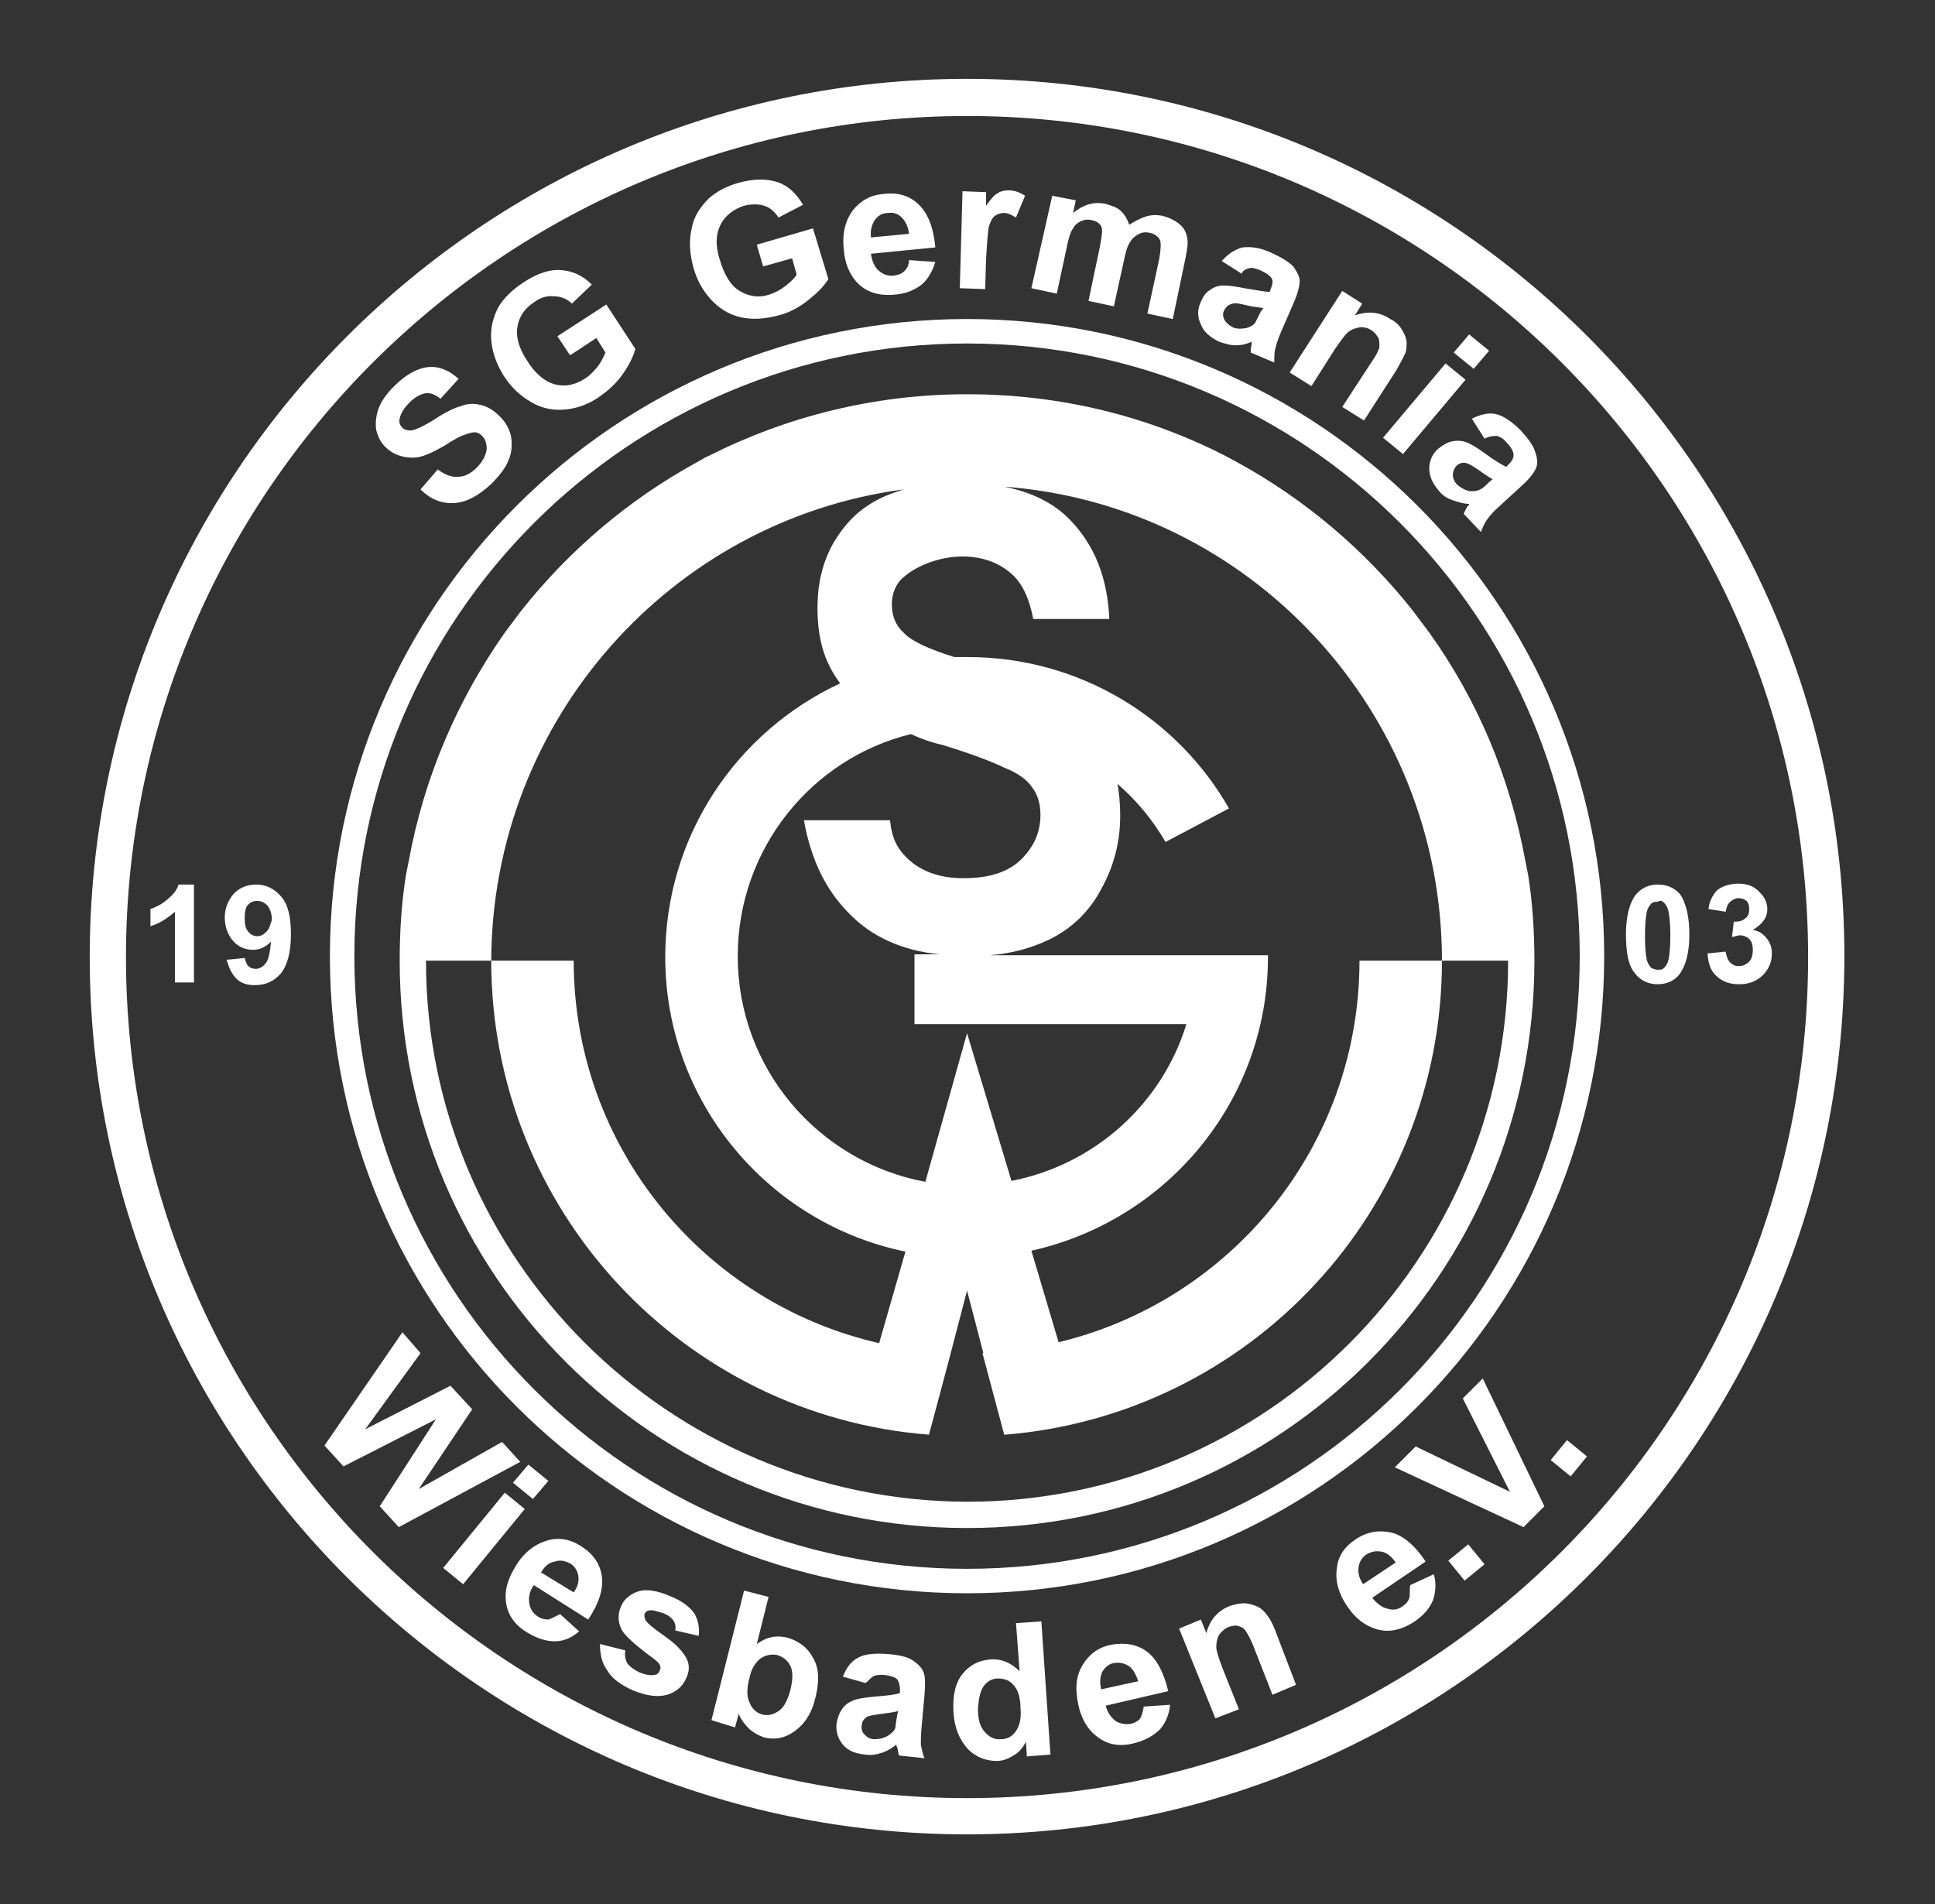
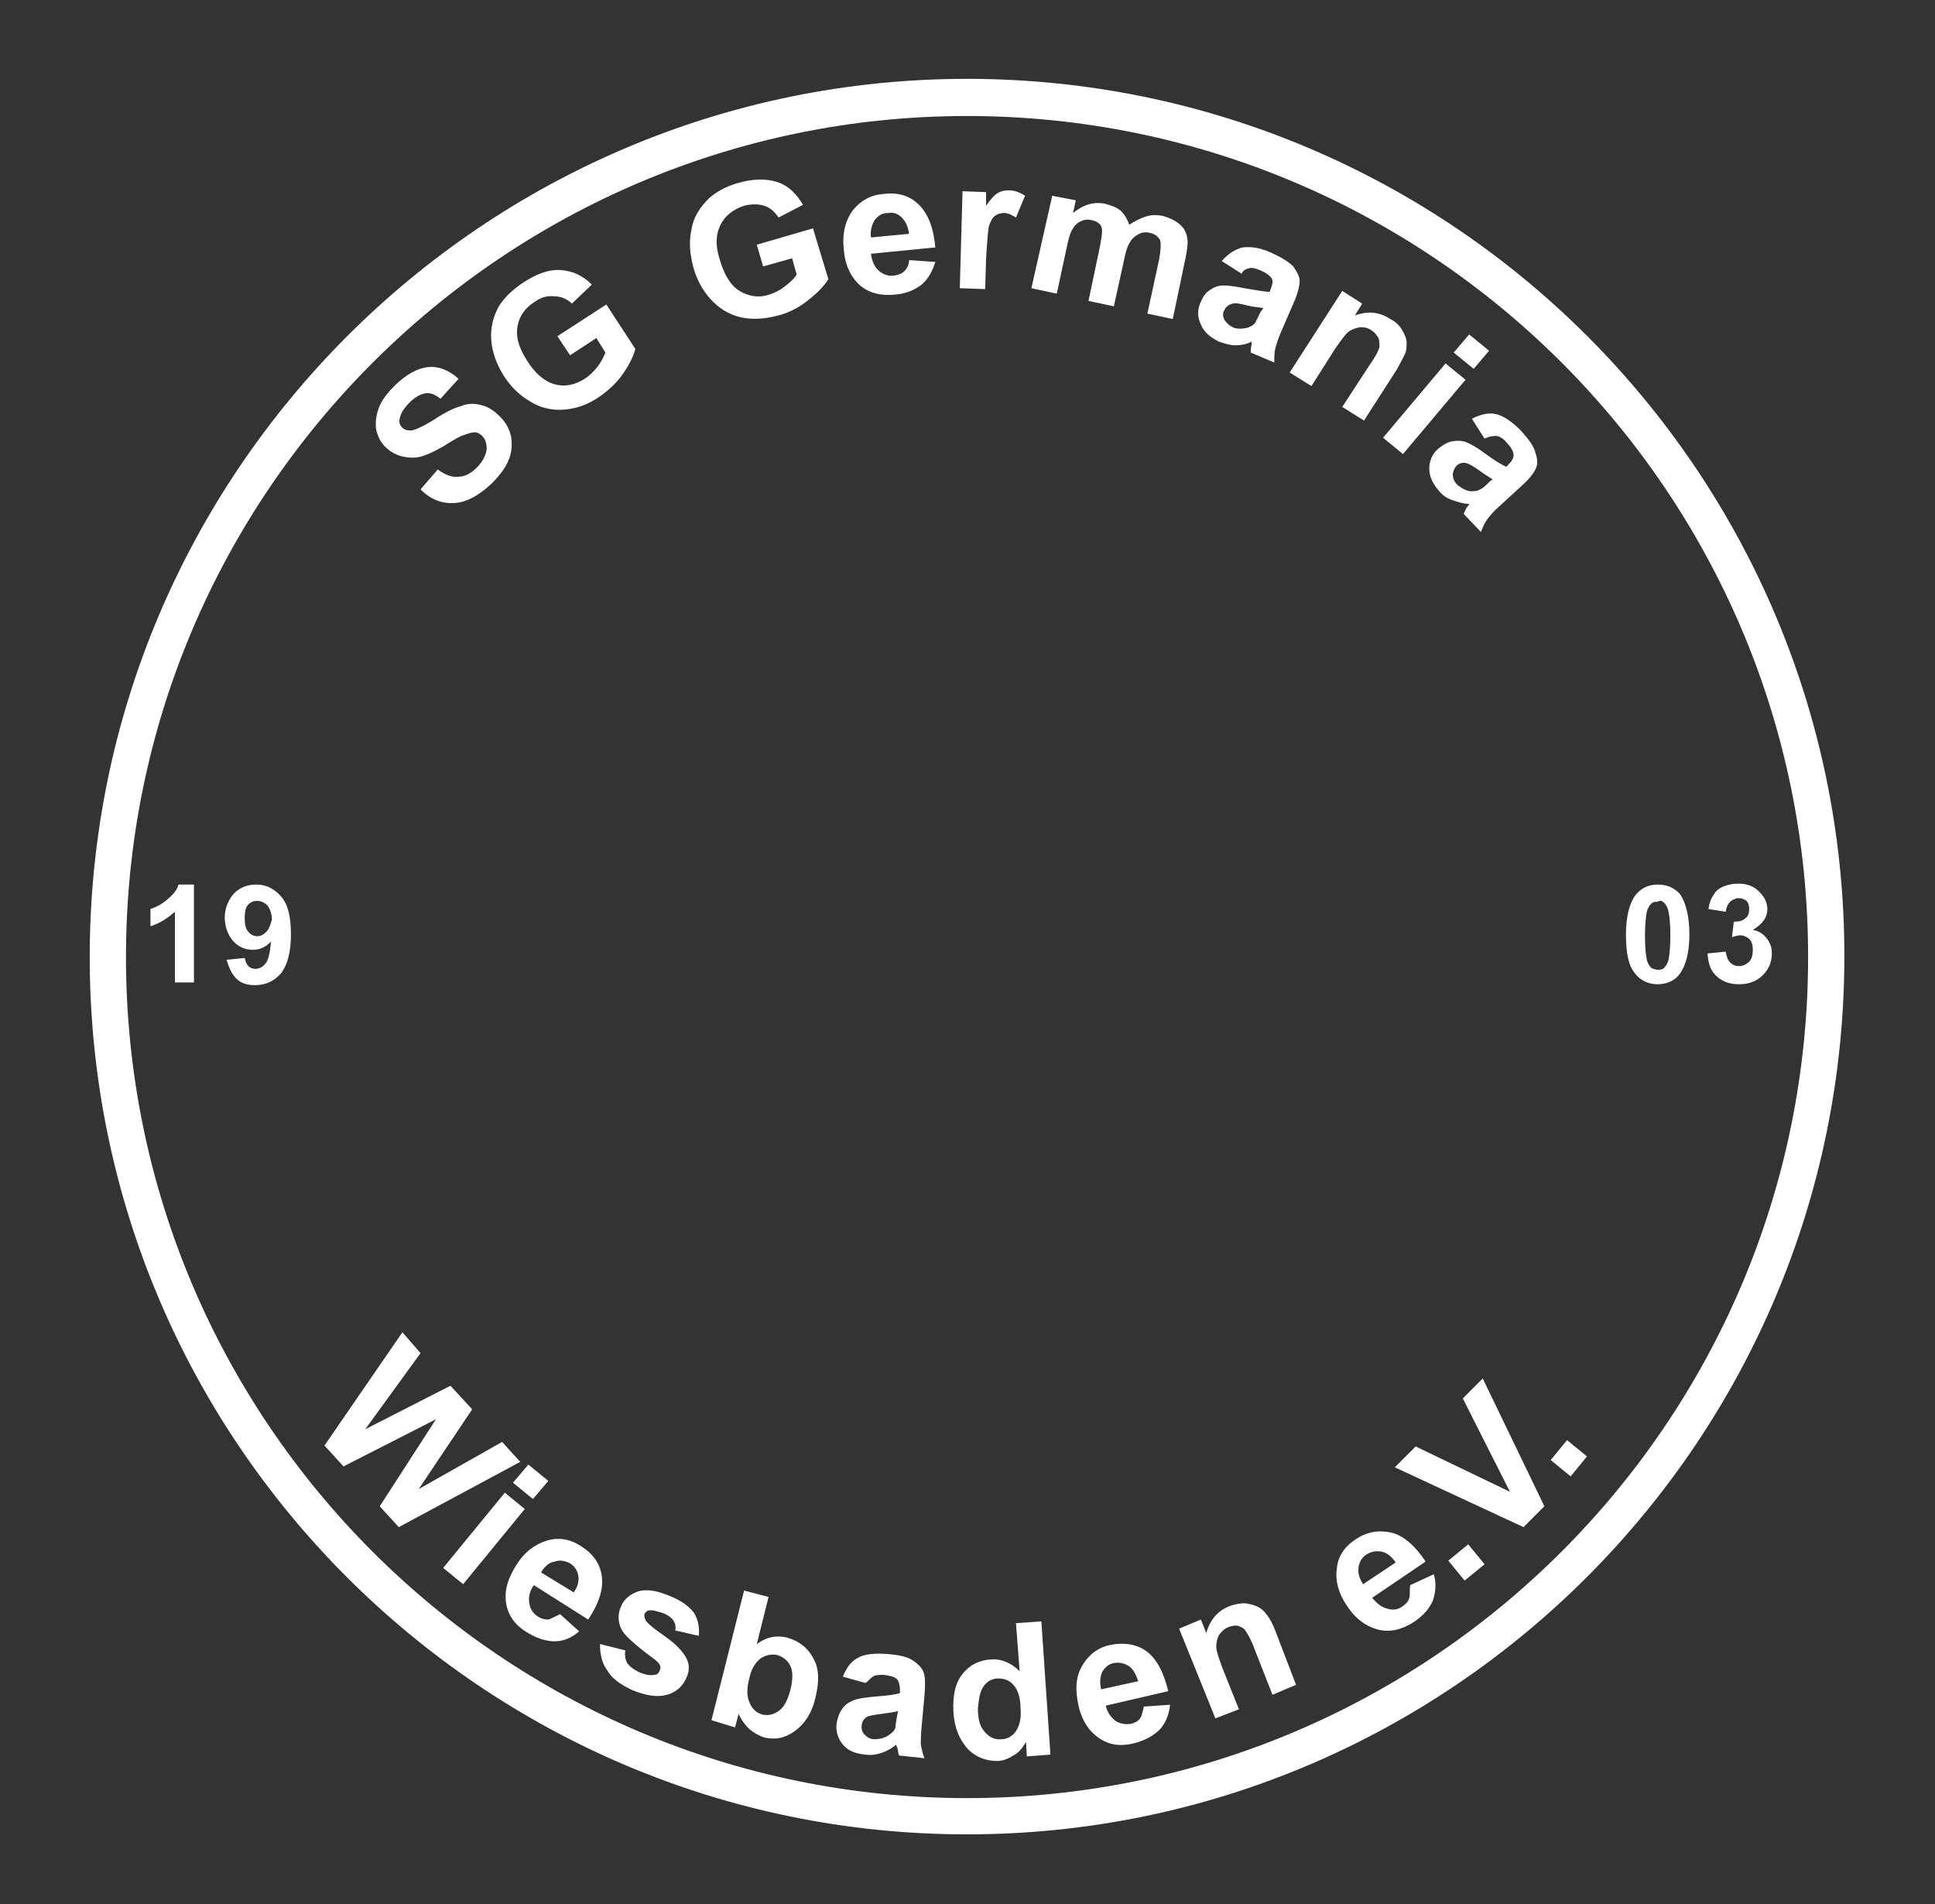
<svg xmlns="http://www.w3.org/2000/svg" version="1.1" id="Ebene_1" x="0px" y="0px" viewBox="0 0 213.5 210.1" style="enable-background:new 0 0 213.5 210.1;" xml:space="preserve">
  <rect x="0" y="0" width="213.5" height="210.1" fill="#333333" stroke="none" />
  <style type="text/css">
	.st0{fill:#FFFFFF;}
</style>
-   <path class="st0" d="M177,105.5c0-38.8-31.5-70.3-70.3-70.3c-38.8,0-70.3,31.5-70.3,70.3s31.5,70.3,70.3,70.3  C145.5,175.8,177,144.3,177,105.5 M174.3,105.5c0,37.4-30.3,67.6-67.6,67.6s-67.6-30.3-67.6-67.6s30.3-67.6,67.6-67.6  S174.3,68.2,174.3,105.5" />
-   <path class="st0" d="M169.3,106L169.3,106c0-3.2-0.2-6.4-0.7-9.5c-0.1-0.5-0.2-1-0.3-1.5c-1.7-9.3-5.3-17.8-10.6-25.2  c-0.6-0.8-1.2-1.6-1.8-2.4c-5.3-6.7-11.9-12.3-19.4-16.4c-0.4-0.2-0.9-0.5-1.3-0.7c-8.6-4.4-18.2-6.8-28.5-6.8  c-10.3,0-20,2.5-28.5,6.8c-0.5,0.2-0.9,0.5-1.3,0.7c-7.5,4.1-14.1,9.7-19.4,16.4c-0.6,0.8-1.2,1.6-1.8,2.4  c-5.2,7.4-8.9,15.9-10.6,25.2c-0.1,0.5-0.2,1-0.3,1.5c-0.5,3.1-0.7,6.3-0.7,9.5c0,34.6,28,62.6,62.6,62.6  C141.3,168.6,169.3,140.6,169.3,106 M99.7,54c-0.9,0.3-1.8,0.6-2.6,1c-2.4,1.2-3.9,2.8-5.2,5c-1.2,2.2-1.7,4.5-1.7,7.1  c0,3.3,0.7,5.9,2.5,8.3c-11.4,5.3-19.3,16.8-19.3,30.2c0,16,11.4,29.4,26.5,32.5l-2.9,10.1c-19.3-4.4-33.7-21.6-33.7-42.2h-9.1  C54.3,79.4,74.1,57.4,99.7,54 M100.9,105.3v7.7h30c-2.7,8.8-10.1,15.5-19.3,17.3l-4.9-16.3l-4.6,16.4c-11.8-2.2-20.7-12.5-20.7-24.9  c0-11.8,8.1-21.8,19.1-24.5c1.1,0.5,2.2,0.9,3.5,1.2c3.6,1.1,5.8,2,6.8,2.5c1.5,0.6,2.5,1.3,3.1,2.2c0.6,0.8,0.9,1.8,0.9,3  c0,1.9-0.7,3.5-2.1,4.9c-1.4,1.4-3.5,2.1-6.4,2.1c-2.7,0-4.8-0.8-6.3-2.3c-1-1-1.6-2.1-1.8-4.1h-9.5c0.8,4.5,2.5,7.8,5,10.3  c2.4,2.5,5.8,4.1,10,4.5H100.9z M159.1,106H150c0,20.4-14.1,37.5-33.2,42.1l-3-10.1c14.9-3.3,26.1-16.5,26.1-32.4v-0.2h-4.2H132  h-22.8c2.5-0.2,4.6-0.8,6.5-1.7c2.5-1.2,4.5-3.1,5.8-5.6c1.4-2.5,2.1-5.2,2.1-8.1c0-1.2-0.1-2.4-0.3-3.5c2.1,1.8,3.9,4,5.3,6.4  l7-3.7c-5.7-10-16.5-16.7-28.8-16.7c-0.5,0-1,0-1.5,0c-2.9-0.9-4.8-1.8-5.6-2.7c-0.9-0.8-1.3-1.9-1.3-3.1c0-1.3,0.5-2.4,1.4-3.1  c1.4-1.2,3.9-2.2,6.4-2.2c2.5,0,4.3,0.9,5.5,2c1.1,1,1.9,2.7,2.3,4.9h8.4c-0.2-4.5-1.6-8.1-4.3-10.9c-1.8-1.9-4.3-3.1-7.3-3.7  C137.8,55.7,159.1,78.4,159.1,106 M166.4,106c0,32.9-26.7,59.7-59.7,59.7C73.8,165.6,47,138.9,47,106h7.2  c0,27.6,21.3,50.2,48.3,52.3l0,0l0,0l1.1-4.1l1.3-4.9h0l1.8-6.9l1.8,6.9c0,0-0.1,0-0.1,0l2.4,9c0,0,0.1,0,0.1,0v0l0,0  c27-2.2,48.2-24.7,48.2-52.3H166.4z" />
  <path class="st0" d="M37.9,161.8l10.2-5.2l-6.2,9.6l2.1,2.3l13.4-7.2l-2-2.2l-9.2,5.2l5.9-8.8l-2.4-2.6l-9.4,4.8l6.1-8.4l-2-2.3  l-8.6,12.5L37.9,161.8z M58.8,165.4l1.7-2l-2.2-1.8l-1.7,2L58.8,165.4z M51.1,174.8l6.8-8.3l-2.2-1.8l-6.8,8.3L51.1,174.8z   M60.5,178.7c-0.4,0-0.8-0.1-1.1-0.3c-0.5-0.3-0.9-0.8-1-1.5c-0.1-0.6,0-1.3,0.5-2l6,3.8c1.2-1.8,1.7-3.4,1.5-4.8  c-0.2-1.4-1-2.5-2.3-3.3c-1.2-0.8-2.5-1-3.8-0.6c-1.3,0.4-2.5,1.3-3.4,2.8c-0.8,1.3-1.2,2.5-1.1,3.7c0.1,1.5,0.9,2.8,2.5,3.7  c1,0.6,2,0.9,2.9,0.9c1,0,1.9-0.4,2.7-1.1l-2.1-1.9C61.2,178.4,60.8,178.6,60.5,178.7 M59.7,173.5c0.4-0.7,0.9-1.1,1.5-1.2  c0.6-0.2,1.1-0.1,1.7,0.2c0.5,0.3,0.8,0.8,0.9,1.3c0.1,0.6,0,1.2-0.5,1.9L59.7,173.5z M67,184.3c0.5,0.9,1.5,1.6,2.8,2.2  c1.5,0.6,2.7,0.8,3.8,0.5c1-0.3,1.7-0.9,2.1-1.8c0.4-0.8,0.4-1.6,0-2.3c-0.4-0.7-1.1-1.5-2.4-2.4c-1.3-0.9-2-1.5-2.1-1.8  c-0.1-0.2-0.1-0.4-0.1-0.6c0.1-0.2,0.3-0.4,0.5-0.4c0.4-0.1,0.9,0.1,1.6,0.3c0.5,0.2,0.9,0.5,1.1,0.8c0.2,0.3,0.3,0.7,0.2,1.1  l2.6,0.6c0.1-1-0.1-1.8-0.5-2.5c-0.5-0.7-1.4-1.4-2.7-1.9c-1.4-0.6-2.6-0.8-3.5-0.5c-0.9,0.3-1.6,0.9-1.9,1.7  c-0.4,0.9-0.3,1.9,0.2,2.7c0.4,0.6,1.5,1.6,3.4,3c0.4,0.3,0.6,0.5,0.7,0.7c0.1,0.2,0.1,0.4,0,0.6c-0.1,0.3-0.3,0.5-0.6,0.5  c-0.4,0.1-1,0-1.7-0.3c-0.6-0.3-1-0.6-1.3-1c-0.2-0.4-0.3-0.9-0.2-1.4l-2.8-0.7C66.2,182.5,66.4,183.5,67,184.3 M81.1,190.6l0.4-1.5  c0.3,0.7,0.7,1.2,1.2,1.7c0.5,0.4,1,0.7,1.6,0.9c1.2,0.3,2.3,0.1,3.4-0.7c1.1-0.8,1.9-2,2.3-3.8c0.4-1.7,0.4-3.1-0.3-4.3  c-0.6-1.1-1.5-1.8-2.8-2.2c-1.2-0.3-2.3-0.1-3.4,0.7l1.3-5.2l-2.7-0.7l-3.6,14.3L81.1,190.6z M83.9,183c0.6-0.4,1.2-0.5,1.8-0.4  c0.7,0.2,1.2,0.6,1.5,1.2c0.3,0.6,0.3,1.5,0,2.7c-0.3,1.1-0.7,1.9-1.3,2.3c-0.6,0.4-1.1,0.5-1.7,0.4c-0.8-0.2-1.3-0.7-1.6-1.6  c-0.2-0.6-0.2-1.4,0.1-2.5C82.9,184.1,83.4,183.4,83.9,183 M96.3,185c0.3-0.2,0.7-0.2,1.2-0.2c0.7,0.1,1.2,0.2,1.5,0.5  c0.2,0.3,0.3,0.7,0.3,1.2l0,0.3c-0.5,0.2-1.5,0.3-2.8,0.4c-1,0.1-1.8,0.2-2.3,0.4c-0.5,0.2-1,0.5-1.3,1c-0.3,0.4-0.5,1-0.6,1.6  c-0.1,0.9,0.2,1.7,0.7,2.3c0.6,0.7,1.4,1,2.5,1.1c0.6,0.1,1.2,0,1.8-0.2c0.6-0.2,1.1-0.5,1.6-0.9c0,0.1,0,0.2,0.1,0.3  c0.1,0.4,0.1,0.7,0.2,0.9l2.8,0.3c-0.2-0.5-0.3-1-0.4-1.5c0-0.4,0-1.1,0.1-2.1l0.3-3.3c0.1-1.2,0.1-2.1-0.1-2.6s-0.6-0.9-1.2-1.3  c-0.6-0.4-1.5-0.6-2.8-0.7c-1.4-0.1-2.5,0-3.2,0.4c-0.8,0.4-1.3,1.1-1.7,2.1l2.5,0.7C95.8,185.5,96,185.2,96.3,185 M99,189.2  c-0.1,0.7-0.2,1.1-0.2,1.4c-0.1,0.4-0.4,0.6-0.8,0.9c-0.5,0.3-1,0.4-1.5,0.4c-0.5,0-0.8-0.2-1.1-0.5c-0.3-0.3-0.4-0.7-0.3-1.1  c0-0.4,0.3-0.7,0.6-0.9c0.3-0.1,0.8-0.2,1.6-0.3c0.8-0.1,1.4-0.2,1.8-0.3L99,189.2z M114.9,178.9l-2.8,0.2l0.4,5.3  c-0.9-0.9-2-1.4-3.2-1.3c-1.3,0.1-2.3,0.6-3.1,1.6c-0.8,1-1.1,2.4-1,4.2c0.1,1.8,0.7,3.1,1.6,4.1c0.9,0.9,2,1.3,3.2,1.3  c0.6,0,1.2-0.2,1.8-0.6c0.6-0.3,1-0.8,1.4-1.5l0.1,1.6l2.6-0.2L114.9,178.9z M108.5,186.1c0.4-0.6,1-0.9,1.6-0.9  c0.7,0,1.3,0.2,1.7,0.7c0.5,0.5,0.8,1.4,0.8,2.6c0.1,1.1-0.1,1.9-0.5,2.5c-0.4,0.6-1,0.9-1.6,0.9c-0.8,0.1-1.5-0.3-2-1  c-0.4-0.5-0.6-1.3-0.6-2.4C108,187.5,108.1,186.7,108.5,186.1 M125.8,189.6c-0.2,0.3-0.6,0.5-1,0.6c-0.6,0.1-1.2,0-1.7-0.3  c-0.5-0.4-0.9-0.9-1.1-1.7l6.9-1.6c-0.5-2.1-1.3-3.6-2.4-4.4c-1.1-0.8-2.5-1-4-0.7c-1.4,0.3-2.4,1.1-3.1,2.3  c-0.7,1.2-0.8,2.6-0.4,4.4c0.3,1.4,1,2.6,1.9,3.3c1.2,1,2.6,1.3,4.4,0.8c1.1-0.3,2-0.8,2.7-1.5c0.6-0.7,1-1.6,1.1-2.7l-2.9,0.2  C126.1,188.8,126,189.3,125.8,189.6 M121.5,186.4c-0.2-0.8-0.1-1.4,0.1-1.9c0.3-0.5,0.7-0.9,1.3-1c0.6-0.1,1.1,0,1.6,0.3  c0.5,0.3,0.8,0.9,1.1,1.7L121.5,186.4z M140.7,179.9c-0.3-0.8-0.6-1.3-0.9-1.7c-0.3-0.4-0.6-0.7-1-0.9c-0.4-0.2-0.8-0.3-1.4-0.4  c-0.6,0-1.1,0.1-1.7,0.3c-1.3,0.5-2.2,1.5-2.6,3l-0.6-1.5l-2.4,1l4,9.9l2.6-1l-1.8-4.5c-0.4-1.1-0.7-1.9-0.7-2.4  c0-0.5,0.1-0.9,0.3-1.3c0.3-0.4,0.6-0.7,1.1-0.9c0.4-0.1,0.7-0.2,1-0.1c0.3,0.1,0.6,0.2,0.8,0.5c0.2,0.3,0.6,0.9,1,2l2,5.1l2.6-1.1  L140.7,179.9z M155.5,176.3c-0.1,0.4-0.4,0.7-0.7,0.9c-0.5,0.4-1.1,0.5-1.7,0.3c-0.6-0.1-1.2-0.6-1.7-1.2l5.9-4  c-1.2-1.8-2.5-2.9-3.8-3.2c-1.4-0.3-2.7-0.1-4,0.8c-1.2,0.8-1.9,1.9-2,3.2c-0.2,1.3,0.2,2.8,1.2,4.2c0.8,1.2,1.8,2,3,2.4  c1.4,0.5,2.9,0.2,4.4-0.8c1-0.7,1.6-1.4,2-2.3c0.3-0.9,0.4-1.9,0.1-2.9l-2.6,1.2C155.5,175.4,155.6,175.9,155.5,176.3 M150.4,174.8  c-0.4-0.6-0.6-1.2-0.5-1.9c0.1-0.6,0.4-1.1,0.9-1.4c0.5-0.3,1-0.4,1.6-0.3c0.6,0.1,1.1,0.5,1.6,1.2L150.4,174.8z M163.8,172.6  l-1.8-2.2l-2.2,1.8l1.8,2.2L163.8,172.6z M170.4,166.2l-6.8-14.1l-2.2,2.2l5.2,10.3l-10.4-5l-2.3,2.3l14.2,6.6L170.4,166.2z   M175.1,160.7l-2.2-1.8l-1.8,2.2l2.2,1.8L175.1,160.7z" />
  <path class="st0" d="M50.2,55.5c1.3-0.1,2.6-0.8,4-2.1c0.9-0.9,1.6-1.8,1.9-2.6c0.4-0.9,0.4-1.7,0.3-2.6c-0.2-0.9-0.6-1.6-1.2-2.2  c-0.7-0.7-1.3-1.1-2.1-1.3c-0.7-0.2-1.5-0.2-2.2,0.1c-0.8,0.2-1.8,0.7-3,1.5c-1.3,0.8-2.2,1.2-2.6,1.2c-0.4,0-0.7-0.1-0.9-0.3  c-0.3-0.3-0.4-0.6-0.3-1c0.1-0.6,0.5-1.2,1.1-1.8c0.6-0.6,1.2-0.9,1.7-1c0.5-0.1,1.1,0.1,1.7,0.6l2-2.2c-1-0.9-2.1-1.4-3.3-1.3  c-1.2,0.1-2.5,0.8-3.8,2.1c-0.8,0.8-1.4,1.6-1.7,2.4c-0.3,0.8-0.4,1.6-0.3,2.4c0.2,0.8,0.5,1.4,1,1.9c0.8,0.8,1.8,1.2,3.1,1.2  c0.9,0,2-0.5,3.4-1.3c1.1-0.7,1.8-1.1,2.2-1.2c0.5-0.2,0.9-0.3,1.2-0.3c0.3,0,0.6,0.2,0.8,0.4c0.4,0.4,0.5,0.9,0.5,1.5  c-0.1,0.6-0.4,1.3-1.1,2c-0.6,0.6-1.3,1-2,1c-0.7,0.1-1.5-0.2-2.3-0.8l-1.9,2.2C47.6,55.2,48.9,55.6,50.2,55.5 M65.8,37.3l1,1.6  c-0.2,0.5-0.5,1.1-0.9,1.6c-0.4,0.5-0.9,1-1.4,1.3c-1.1,0.7-2.2,0.9-3.3,0.6c-1.1-0.3-2.2-1.2-3.1-2.7c-0.9-1.4-1.2-2.6-1-3.7  c0.2-1.1,0.8-2,1.9-2.7c0.7-0.5,1.4-0.7,2.2-0.6c0.7,0,1.4,0.3,1.9,0.8l2.2-2.1c-1-1-2.1-1.5-3.4-1.6c-1.3-0.1-2.7,0.4-4.2,1.4  c-1.2,0.8-2,1.6-2.6,2.5c-0.7,1.2-1,2.5-0.9,3.8c0.1,1.4,0.6,2.7,1.4,4c0.8,1.2,1.7,2.1,2.9,2.8c1.1,0.7,2.4,1,3.7,0.9  c1.3-0.1,2.6-0.5,3.9-1.4c1-0.7,1.9-1.5,2.6-2.5c0.7-1,1.2-2,1.4-2.8l-3.2-4.9l-5.4,3.5l1.4,2.1L65.8,37.3z M87.4,28.5l0.5,1.8  c-0.3,0.5-0.8,0.9-1.3,1.3c-0.5,0.4-1.1,0.7-1.7,0.9c-1.2,0.4-2.3,0.2-3.3-0.4c-1-0.6-1.7-1.8-2.2-3.5c-0.5-1.6-0.4-2.8,0.1-3.8  c0.5-1,1.4-1.7,2.6-2.1c0.8-0.2,1.6-0.2,2.2,0c0.7,0.2,1.2,0.7,1.6,1.3l2.7-1.4c-0.7-1.2-1.6-2.1-2.8-2.5c-1.2-0.4-2.7-0.4-4.4,0.1  c-1.4,0.4-2.4,1-3.2,1.7c-1,1-1.7,2.1-1.9,3.4c-0.3,1.3-0.2,2.7,0.2,4.2c0.4,1.4,1,2.5,1.9,3.5c0.9,1,2,1.7,3.3,2  c1.3,0.3,2.7,0.2,4.2-0.2c1.2-0.3,2.3-0.9,3.3-1.7c1-0.8,1.7-1.5,2.2-2.3l-1.7-5.6l-6.2,1.8l0.7,2.4L87.4,28.5z M99.8,29.9  c-0.3,0.3-0.6,0.4-1.1,0.5c-0.7,0.1-1.2-0.1-1.7-0.5c-0.5-0.4-0.8-1.1-0.9-1.9l7.1-0.7c-0.2-2.2-0.8-3.7-1.8-4.7  c-1-1-2.3-1.4-3.9-1.2c-1.4,0.1-2.5,0.7-3.4,1.8c-0.8,1.1-1.2,2.5-1,4.3c0.1,1.5,0.6,2.7,1.4,3.6c1,1.1,2.4,1.6,4.3,1.4  c1.2-0.1,2.1-0.5,2.9-1.1c0.7-0.6,1.2-1.5,1.5-2.5l-2.9-0.2C100.3,29.2,100.1,29.6,99.8,29.9 M96.1,26.2c-0.1-0.8,0.1-1.4,0.4-1.9  c0.4-0.5,0.8-0.8,1.5-0.8c0.6-0.1,1.1,0.1,1.5,0.5c0.4,0.4,0.7,1,0.8,1.8L96.1,26.2z M108.8,28.6c0.1-1.8,0.2-3,0.3-3.6  c0.2-0.6,0.4-1,0.7-1.2c0.3-0.2,0.6-0.3,1-0.3c0.4,0,0.8,0.2,1.3,0.5l1-2.4c-0.6-0.4-1.2-0.6-1.8-0.6c-0.5,0-0.9,0.1-1.2,0.3  c-0.4,0.2-0.8,0.7-1.3,1.4l0-1.5l-2.6-0.1l-0.3,10.7l2.8,0.1L108.8,28.6z M113.8,31.8l2.8,0.6l1.1-5.1c0.2-1,0.4-1.7,0.7-2.1  c0.2-0.4,0.6-0.7,0.9-0.8c0.4-0.2,0.8-0.2,1.2-0.1c0.4,0.1,0.6,0.2,0.8,0.4c0.2,0.2,0.3,0.4,0.3,0.8c0,0.3-0.1,1-0.3,2l-1.2,5.7  l2.8,0.6l1.1-5c0.2-1,0.4-1.7,0.7-2.1c0.2-0.4,0.6-0.7,1-0.9c0.4-0.2,0.8-0.2,1.2-0.1c0.5,0.1,0.9,0.4,1.1,0.8  c0.1,0.3,0.1,1-0.1,2.1l-1.3,6l2.8,0.6l1.4-6.7c0.2-1,0.3-1.7,0.2-2.2c-0.1-0.7-0.4-1.2-0.9-1.6c-0.5-0.4-1.1-0.7-1.9-0.9  c-0.6-0.1-1.2-0.1-1.8,0.1c-0.6,0.2-1.2,0.5-1.8,0.9c-0.2-0.6-0.5-1.1-0.9-1.5c-0.4-0.4-1-0.6-1.7-0.8c-1.3-0.3-2.5,0.1-3.6,1  l0.3-1.4l-2.6-0.5L113.8,31.8z M137.8,29.6c0.3-0.1,0.7,0,1.2,0.2c0.7,0.3,1.1,0.6,1.3,0.9c0.2,0.3,0.1,0.7-0.1,1.2l-0.1,0.3  c-0.6,0-1.5-0.2-2.8-0.4c-1-0.2-1.7-0.3-2.3-0.3c-0.6,0-1.1,0.2-1.5,0.5c-0.5,0.3-0.8,0.8-1,1.3c-0.4,0.8-0.4,1.7,0,2.5  c0.3,0.8,1,1.4,2,1.9c0.6,0.2,1.2,0.4,1.8,0.4c0.6,0,1.2-0.1,1.8-0.4c0,0.1,0,0.2,0,0.3c-0.1,0.4-0.1,0.7-0.1,0.9l2.6,1.1  c0-0.6,0-1.1,0.1-1.5c0.1-0.4,0.3-1.1,0.7-2l1.3-3c0.5-1.1,0.7-2,0.7-2.5c0-0.5-0.3-1-0.7-1.6c-0.5-0.5-1.3-1-2.4-1.5  c-1.3-0.6-2.3-0.7-3.2-0.6c-0.8,0.2-1.6,0.7-2.3,1.5l2.2,1.4C137.1,29.9,137.4,29.7,137.8,29.6 M139.1,34.4c-0.3,0.6-0.5,1-0.6,1.2  c-0.2,0.3-0.6,0.5-1,0.6c-0.6,0.1-1.1,0.1-1.5-0.1c-0.4-0.2-0.7-0.5-0.9-0.8c-0.2-0.4-0.2-0.8,0-1.1c0.2-0.4,0.5-0.6,0.9-0.7  c0.3-0.1,0.8,0,1.6,0.2c0.8,0.2,1.4,0.2,1.8,0.3L139.1,34.4z M154.1,40.8c0.4-0.7,0.7-1.3,0.9-1.7c0.2-0.4,0.2-0.9,0.2-1.3  c0-0.4-0.2-0.9-0.5-1.4c-0.3-0.5-0.7-0.9-1.3-1.2c-1.2-0.8-2.5-0.9-3.9-0.4l0.8-1.3l-2.2-1.4l-5.8,9l2.4,1.5l2.6-4.1  c0.7-1,1.2-1.7,1.5-1.9c0.4-0.3,0.8-0.4,1.3-0.5c0.5,0,0.9,0.1,1.3,0.4c0.3,0.2,0.5,0.5,0.7,0.8c0.1,0.3,0.1,0.6,0.1,1  c-0.1,0.4-0.4,1-1.1,2l-3,4.6l2.4,1.5L154.1,40.8z M162.6,40.7l1.7-2l-2.2-1.8l-1.7,2L162.6,40.7z M154.8,50.1l6.9-8.2l-2.2-1.8  l-6.9,8.2L154.8,50.1z M165.2,48.1c0.3,0.1,0.7,0.3,1,0.7c0.5,0.5,0.8,1,0.8,1.4c0,0.4-0.2,0.7-0.6,1.1l-0.2,0.2  c-0.5-0.2-1.3-0.7-2.4-1.5c-0.8-0.6-1.5-1-2-1.2c-0.5-0.2-1.1-0.2-1.6-0.1c-0.5,0.1-1,0.4-1.5,0.8c-0.7,0.6-1,1.4-1,2.2  c0,0.9,0.4,1.7,1.1,2.5c0.4,0.5,0.9,0.8,1.5,1c0.6,0.2,1.2,0.4,1.8,0.4c0,0.1-0.1,0.2-0.2,0.3c-0.2,0.3-0.3,0.6-0.4,0.8l1.9,2  c0.2-0.5,0.4-1,0.7-1.4c0.3-0.4,0.7-0.9,1.4-1.5l2.4-2.2c0.9-0.8,1.4-1.5,1.6-2c0.2-0.5,0.1-1.1-0.1-1.7c-0.2-0.7-0.7-1.4-1.6-2.4  c-1-1-1.9-1.6-2.7-1.8c-0.8-0.2-1.7,0-2.7,0.5l1.4,2.2C164.4,48.1,164.8,48.1,165.2,48.1 M164.4,53.1c-0.5,0.5-0.8,0.8-1.1,0.9  c-0.3,0.2-0.7,0.2-1.1,0.2c-0.6-0.1-1-0.4-1.4-0.7c-0.3-0.3-0.5-0.7-0.5-1.1c0-0.4,0.2-0.8,0.4-1c0.3-0.3,0.7-0.4,1.1-0.3  c0.3,0.1,0.7,0.3,1.4,0.8c0.7,0.5,1.2,0.8,1.5,1L164.4,53.1z" />
  <path class="st0" d="M21.4,97.6h-1.7c-0.2,0.7-0.7,1.2-1.3,1.7c-0.6,0.5-1.2,0.8-1.8,1v1.9c1-0.3,1.9-0.9,2.7-1.6v7.8h2.1V97.6z   M26.1,108c0.5,0.5,1.2,0.7,2,0.7c1.2,0,2.1-0.4,2.9-1.3c0.7-0.9,1.1-2.3,1.1-4.3c0-1.9-0.3-3.3-1.1-4.2c-0.7-0.8-1.6-1.3-2.7-1.3  c-1,0-1.8,0.3-2.5,1c-0.6,0.7-1,1.6-1,2.6c0,1,0.3,1.9,0.9,2.6c0.6,0.7,1.4,1,2.2,1c0.8,0,1.4-0.3,2-0.9c-0.1,1.2-0.3,2.1-0.6,2.4  c-0.3,0.4-0.7,0.6-1.1,0.6c-0.3,0-0.6-0.1-0.8-0.3c-0.2-0.2-0.3-0.5-0.4-0.9l-2,0.2C25.3,106.9,25.6,107.5,26.1,108 M29.4,102.8  c-0.3,0.3-0.6,0.5-1,0.5c-0.4,0-0.8-0.2-1-0.5c-0.3-0.3-0.4-0.8-0.4-1.5c0-0.7,0.1-1.2,0.4-1.5c0.3-0.3,0.6-0.4,1-0.4  c0.4,0,0.8,0.2,1.1,0.5c0.3,0.4,0.5,0.9,0.5,1.6C29.8,102.1,29.7,102.5,29.4,102.8" />
  <path class="st0" d="M180.5,98.7c-0.7,0.9-1.1,2.4-1.1,4.4c0,2.1,0.3,3.5,1,4.3c0.6,0.8,1.5,1.2,2.5,1.2c1,0,1.9-0.4,2.4-1.1  c0.7-0.9,1.1-2.4,1.1-4.4c0-2-0.4-3.5-1-4.4c-0.6-0.7-1.4-1.1-2.5-1.1C181.9,97.6,181.1,98,180.5,98.7 M183.6,99.6  c0.2,0.2,0.4,0.5,0.5,1c0.1,0.5,0.2,1.3,0.2,2.6c0,1.3-0.1,2.2-0.2,2.7c-0.1,0.4-0.3,0.7-0.5,0.9c-0.2,0.2-0.4,0.2-0.7,0.2  c-0.2,0-0.5-0.1-0.7-0.2c-0.2-0.2-0.4-0.5-0.5-0.9c-0.1-0.5-0.2-1.3-0.2-2.6c0-1.3,0.1-2.2,0.2-2.7c0.1-0.4,0.3-0.7,0.5-0.9  c0.2-0.2,0.4-0.2,0.7-0.2C183.2,99.3,183.4,99.4,183.6,99.6 M189.5,107.8c0.7,0.6,1.5,0.8,2.4,0.8c1,0,1.9-0.3,2.6-1  c0.7-0.7,1-1.5,1-2.4c0-0.7-0.2-1.2-0.6-1.7c-0.4-0.5-0.9-0.8-1.5-0.9c1-0.6,1.6-1.3,1.6-2.3c0-0.7-0.3-1.3-0.8-1.8  c-0.6-0.7-1.4-1-2.4-1c-0.6,0-1.1,0.1-1.6,0.3c-0.5,0.2-0.9,0.5-1.1,0.9c-0.3,0.4-0.5,0.9-0.6,1.6l1.9,0.3c0.1-0.5,0.2-0.8,0.5-1.1  c0.2-0.2,0.6-0.4,0.9-0.4c0.4,0,0.6,0.1,0.9,0.3c0.2,0.2,0.3,0.5,0.3,0.9c0,0.4-0.1,0.8-0.4,1c-0.3,0.3-0.7,0.4-1.3,0.4l-0.2,1.7  c0.4-0.1,0.7-0.2,0.9-0.2c0.4,0,0.8,0.2,1,0.4c0.3,0.3,0.4,0.7,0.4,1.2c0,0.5-0.1,1-0.4,1.3c-0.3,0.3-0.7,0.5-1.1,0.5  c-0.4,0-0.7-0.1-1-0.4c-0.3-0.3-0.4-0.7-0.5-1.2l-2,0.2C188.5,106.5,188.8,107.2,189.5,107.8" />
  <path class="st0" d="M106.7,202.4c-53.4,0-96.8-43.4-96.8-96.8S53.3,8.7,106.7,8.7c53.4,0,96.8,43.4,96.8,96.8  S160.1,202.4,106.7,202.4z M106.7,12.8c-51.1,0-92.8,41.6-92.8,92.8s41.6,92.8,92.8,92.8c51.2,0,92.8-41.6,92.8-92.8  S157.9,12.8,106.7,12.8z" />
</svg>